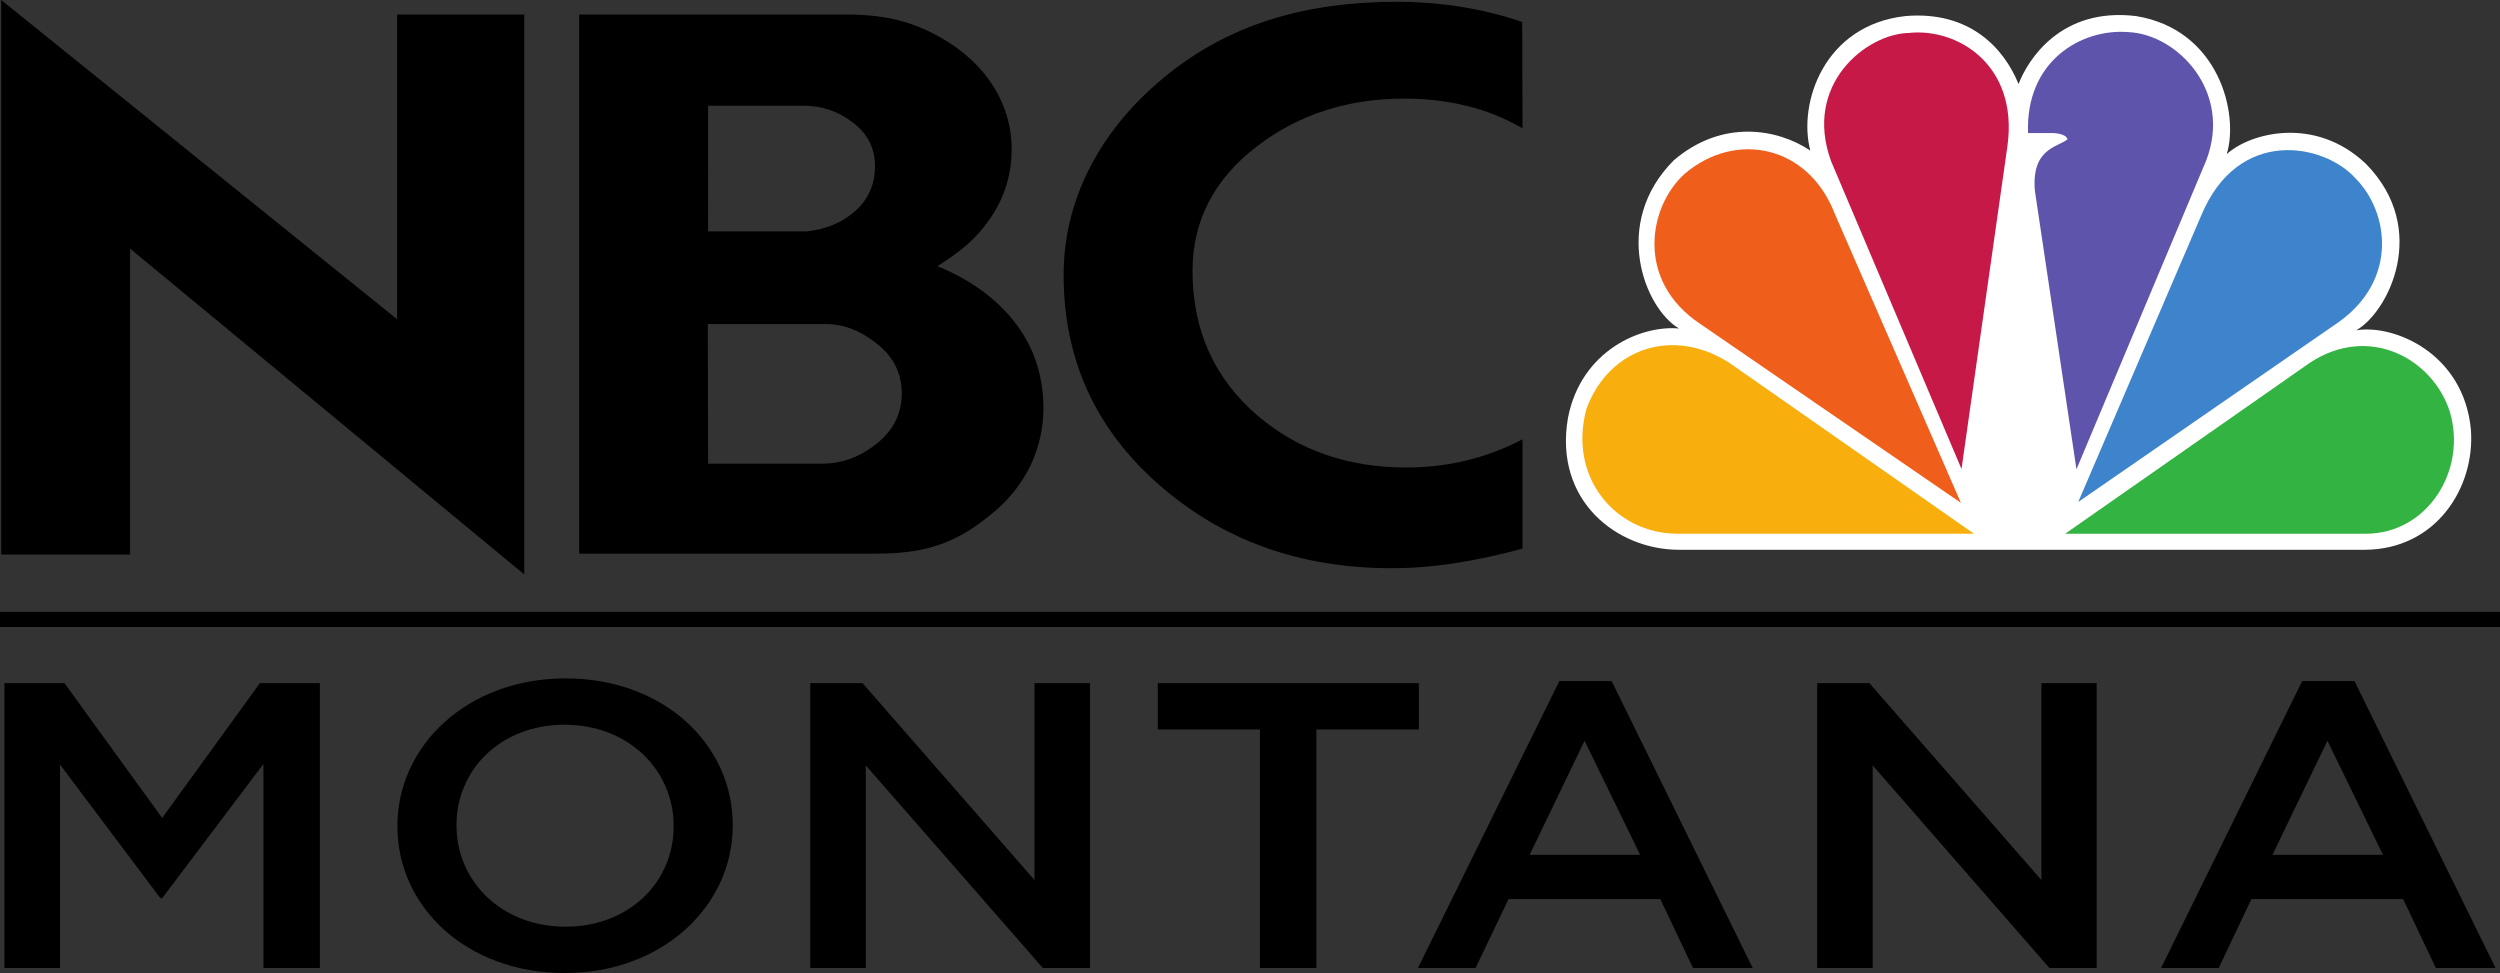
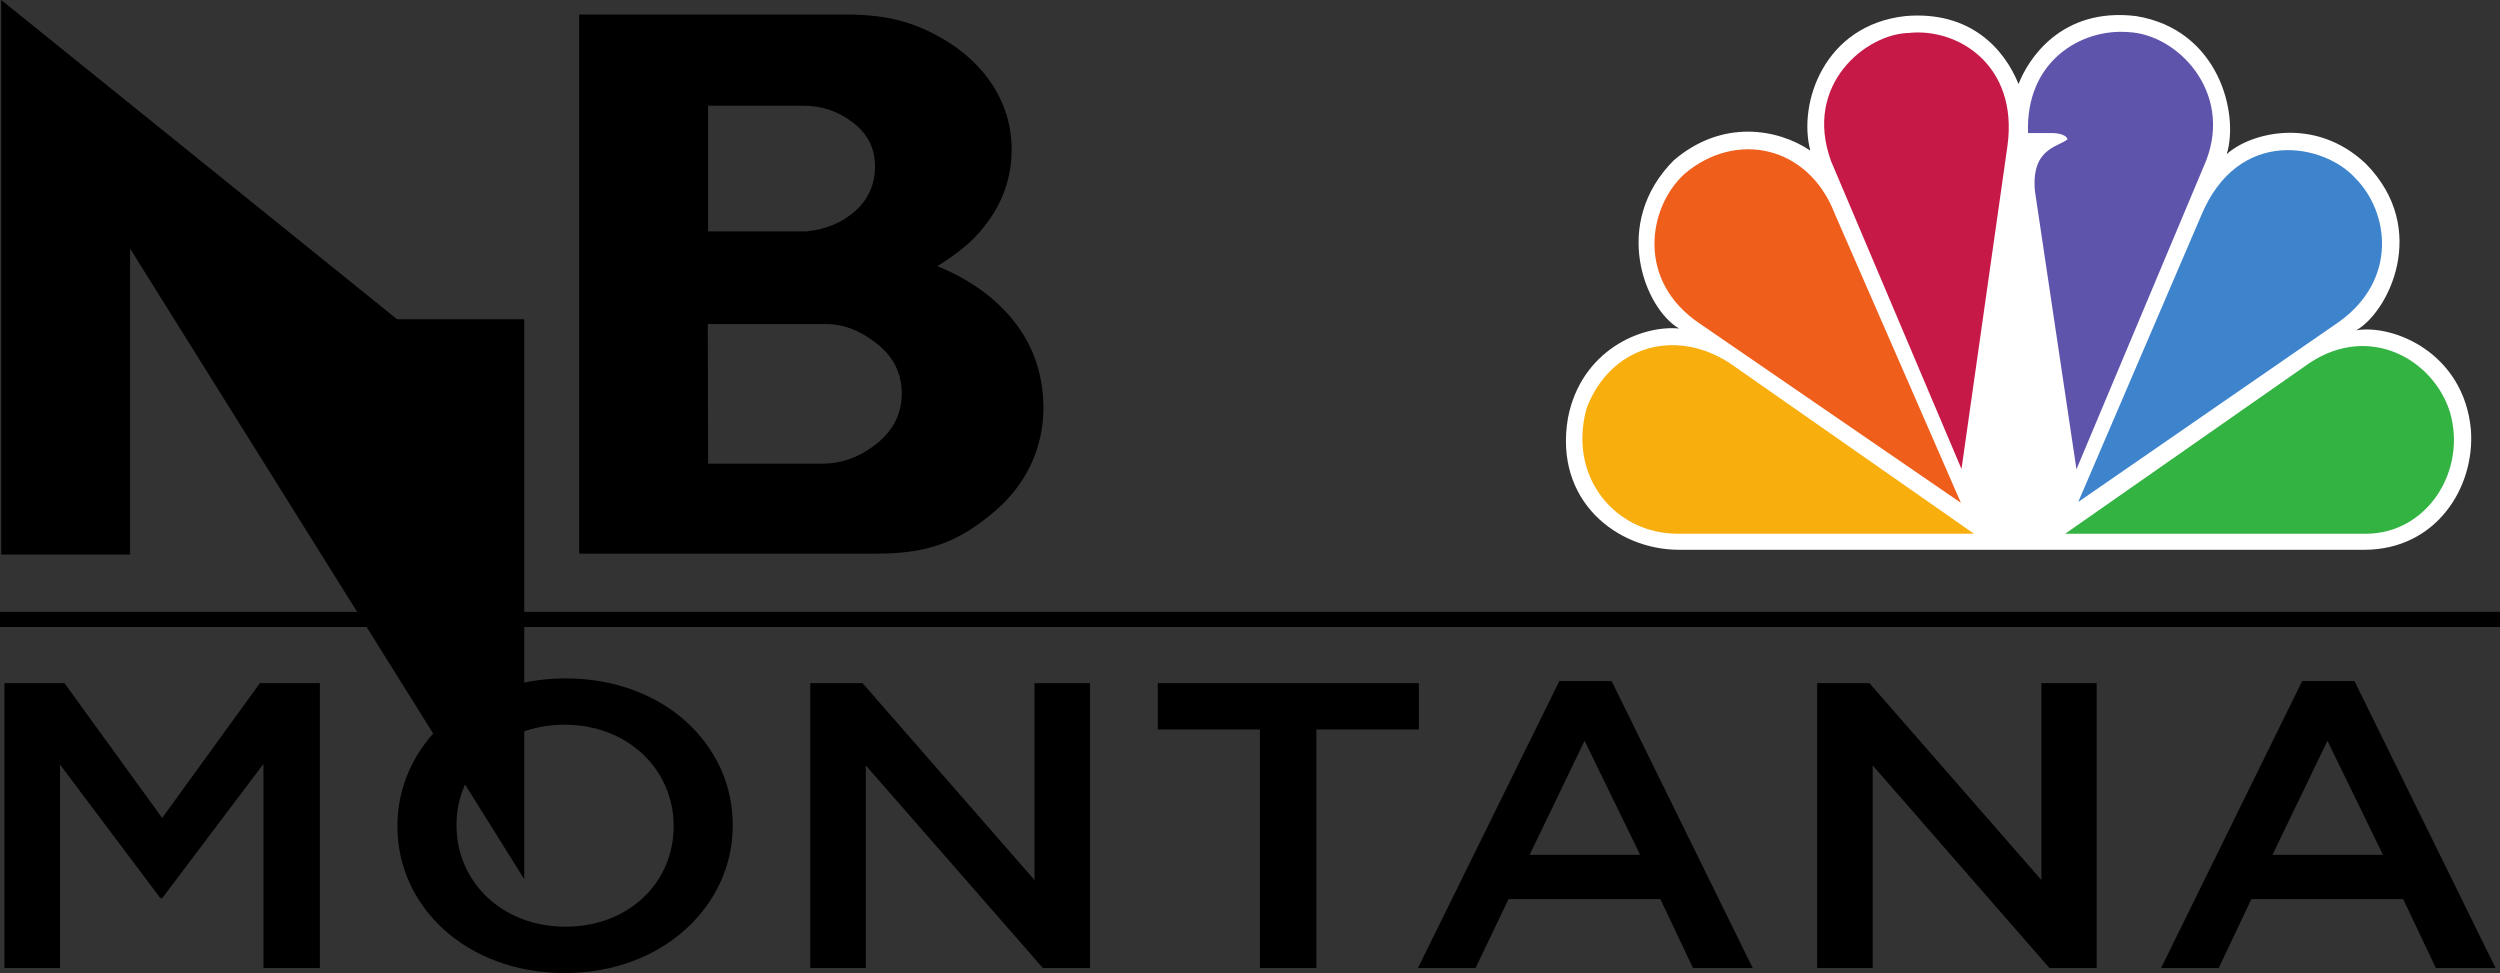
<svg xmlns="http://www.w3.org/2000/svg" version="1.1" id="Layer_1" x="0px" y="0px" viewBox="0 0 841.7 327.6" style="enable-background:new 0 0 841.7 327.6;" xml:space="preserve">
  <rect x="0" y="0" width="841.7" height="327.6" fill="#333333" stroke="none" />
  <style type="text/css">
	.st0{fill:#FFFFFF;}
	.st1{fill:#F05E1B;}
	.st2{fill:#C71948;}
	.st3{fill:#5E54AC;}
	.st4{fill:#3D84CD;}
	.st5{fill:#33B341;}
	.st6{fill:#F8AE0C;}
</style>
  <path d="M0,211.1h841.7V206H0V211.1z" />
  <path class="st0" d="M796,185.1c24.1,0,37.4-20.9,35.9-40.5c-2.4-25.6-25.8-35.5-38.6-33.4c10.7-6,24.9-34,3.3-56  c-17.2-16.4-39.2-10.4-46.9-3.3c4.2-13.7-2.7-42-30.6-46.5c-25.2-3-36.3,14.6-39.5,22.9c-4.8-11.9-16.3-24.7-38-22.9  c-27.6,3-36.3,29.5-32.1,45.3c-11-7.4-29.7-10.7-46,3.3c-21.1,21.2-9.8,49.8,1.8,56.6c-12.8-1.2-33,7.4-37.4,30.1  c-4.8,28,16.6,44.4,37.4,44.4H796" />
  <path class="st1" d="M617.7,71.9l42.5,97.4l-87.7-60.2c-22-14.6-17.5-39.6-5.3-50.6C584.4,43.9,608.8,48.9,617.7,71.9" />
  <path class="st2" d="M675.9,48.9l-15.5,109L616.5,54.3c-9.5-25.9,11.9-42.9,26.1-43.2C659,9.3,679.5,21.8,675.9,48.9" />
  <path class="st3" d="M742.8,54l-43.7,104l-14-93.8c-1.2-14.3,7.7-14.6,11-17.3c-0.6-2.1-5-2.1-5-2.1h-8.3  c-0.9-24.4,18.1-35.2,33.6-34C733,11.4,751.7,30.8,742.8,54" />
  <path class="st4" d="M787.3,108.5L699.7,169L741,72.8c12.5-30.4,41.6-24.4,52-12.8C804.3,71.3,807.5,94.2,787.3,108.5" />
  <path class="st5" d="M796.5,179.7H695.3l82.3-57.5c20.2-13.4,41.6-1.2,47.2,16.4C830.7,158.3,817.3,179.7,796.5,179.7" />
  <path class="st6" d="M534.2,137.4c7.7-20.3,29.1-27.4,48.1-15.2l82.3,57.5h-99.8C544,179.7,527.7,160.7,534.2,137.4" />
-   <path d="M0.4,0l133.3,107.5V4.9h42.8v188.5L43.8,83.7v103H0.4V0" />
+   <path d="M0.4,0l133.3,107.5h42.8v188.5L43.8,83.7v103H0.4V0" />
  <path d="M238.4,156.1H277c6,0,11.6-1.9,16.8-5.7c6.6-4.7,9.8-10.7,9.8-17.9s-3.1-13-9.2-17.4c-5.2-4-10.6-6-16.3-6h-39.8  L238.4,156.1 M238.4,77.9h33.2c6.7-0.7,12.2-3.1,16.5-7s6.5-8.9,6.5-15c0-6-2.5-10.9-7.5-14.7s-10.5-5.6-16.4-5.6h-32.3  C238.4,35.6,238.4,77.9,238.4,77.9z M195,4.9h87.8c13.8-0.2,23.5,1.8,34,7.8c14.8,8.4,23.8,21.8,23.8,37.6  c0,11.2-4.2,21.1-12.5,29.7c-2.8,2.9-6.9,6.1-12.5,9.6c12.4,5.1,21.7,12.3,28,21.6c5.1,7.6,7.7,16.4,7.7,26.2  c0,13.1-5.6,25.8-16.8,35.1c-11.2,9.3-20.9,13.9-39.3,13.9H195V4.9" />
-   <path d="M512.6,43.2c-6.1-3.5-12.5-6.1-19-7.6c-6.6-1.6-13.5-2.4-20.7-2.4c-19.1,0-35.6,5.3-49.5,15.9  c-14.6,11.1-21.9,25.2-21.9,42.1c0,20.1,7.4,36.4,22.2,49c13.7,11.5,30.3,17.2,49.7,17.2c13.9,0,27-3.1,39.2-9.5v36.8  c-7.2,2-14.6,3.6-22.1,4.8s-14.8,1.8-22,1.8c-30.9,0-57-9.4-78.4-28.2s-32-42.3-32-70.6c0-24.1,11.1-47.5,33.4-66.1  s48.6-25.8,78.9-25.8c6.8,0,13.8,0.5,20.9,1.6s14.2,2.8,21.2,5.2L512.6,43.2" />
  <polygon points="1.5,230 21.7,230 54.6,275.4 87.5,230 107.7,230 107.7,325.9 88.7,325.9 88.7,257.2 54.6,302.4 54,302.4   20.2,257.4 20.2,325.9 1.5,325.9 " />
  <path d="M133.8,278.3V278c0-26.9,23.5-49.6,56.6-49.6s56.3,22.3,56.3,49.3v0.3c0,26.9-23.5,49.6-56.6,49.6S133.8,305.2,133.8,278.3z   M226.8,278.3V278c0-18.6-15.1-34-36.7-34c-21.5,0-36.4,15.1-36.4,33.7v0.3c0,18.6,15.1,34,36.7,34  C211.9,312,226.8,296.9,226.8,278.3z" />
  <polygon points="272.8,230 290.4,230 348.3,296.3 348.3,230 367,230 367,325.9 351.1,325.9 291.5,257.7 291.5,325.9 272.8,325.9 " />
  <polygon points="424.2,245.6 389.8,245.6 389.8,230 477.7,230 477.7,245.6 443.2,245.6 443.2,325.9 424.2,325.9 " />
  <path d="M525,229.3h17.6l47.5,96.6h-20.1l-11-23.2h-51.1l-11.1,23.2h-19.4L525,229.3z M552.2,287.8l-18.7-38.4L515,287.8H552.2z" />
  <polygon points="611.8,230 629.4,230 687.3,296.3 687.3,230 705.9,230 705.9,325.9 690,325.9 630.5,257.7 630.5,325.9 611.8,325.9   " />
  <path d="M775.1,229.3h17.6l47.5,96.6h-20.1l-11-23.2h-51.1L747,325.9h-19.4L775.1,229.3z M802.3,287.8l-18.7-38.4l-18.5,38.4H802.3z  " />
</svg>